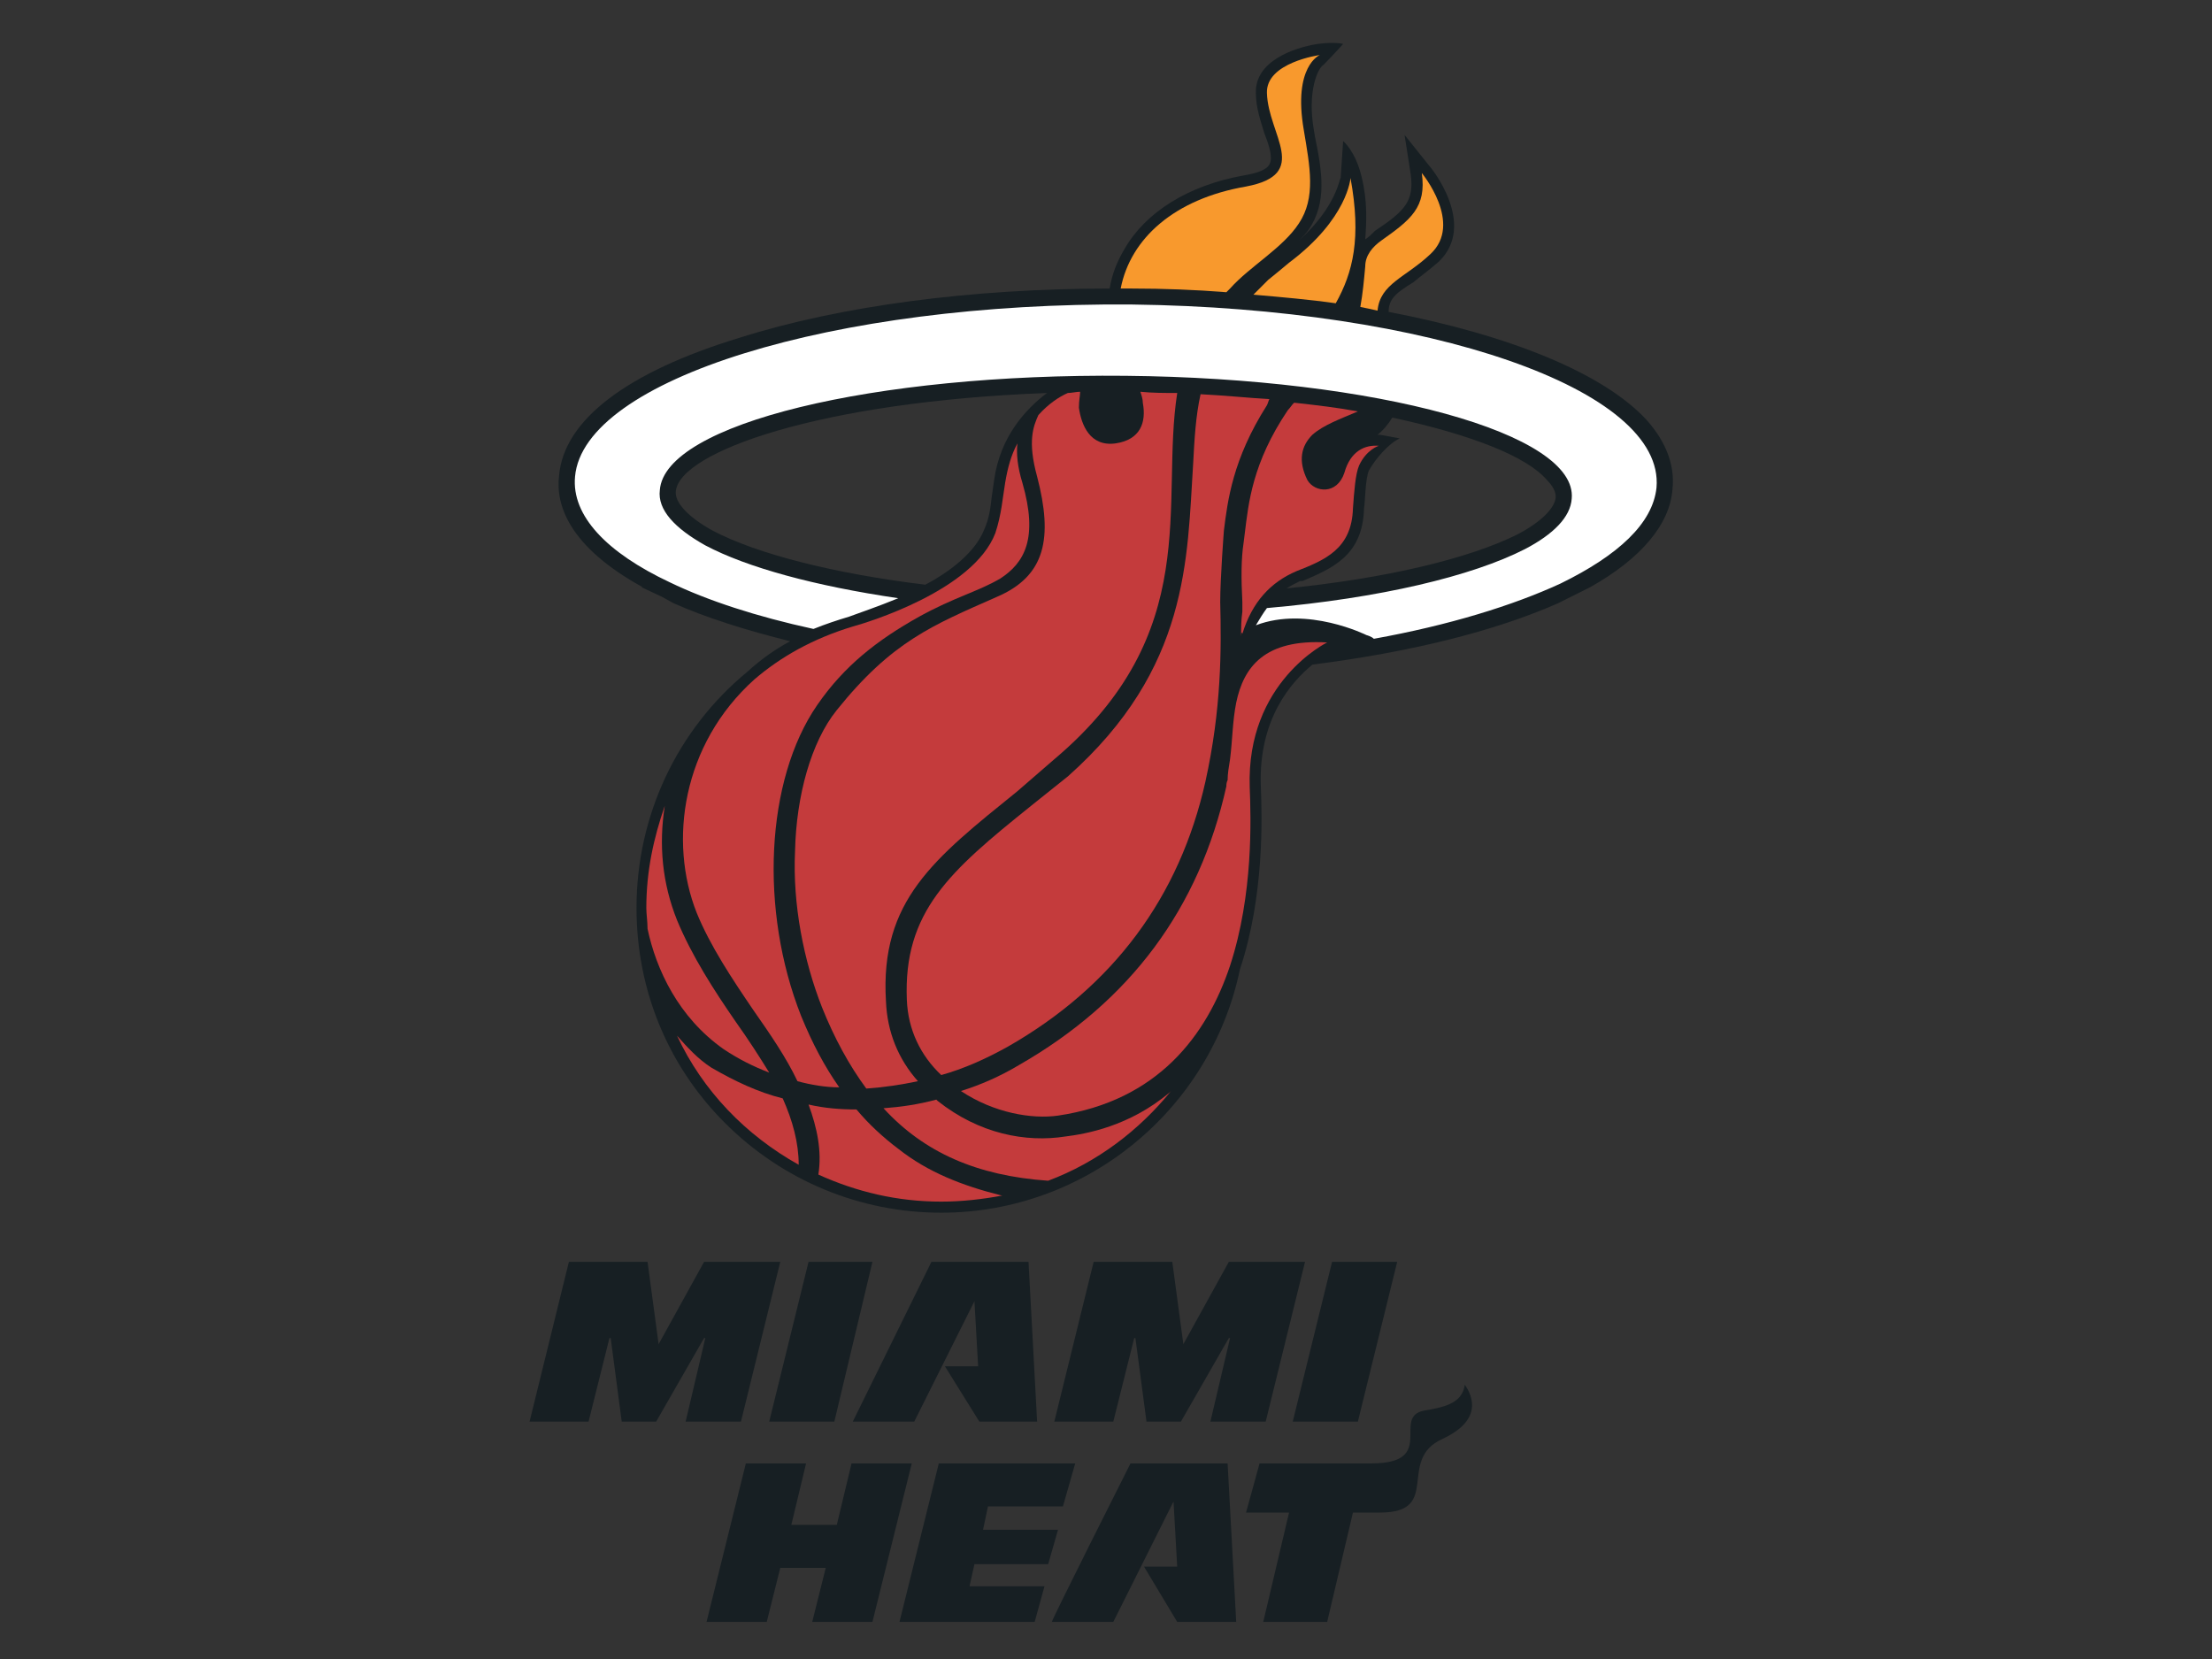
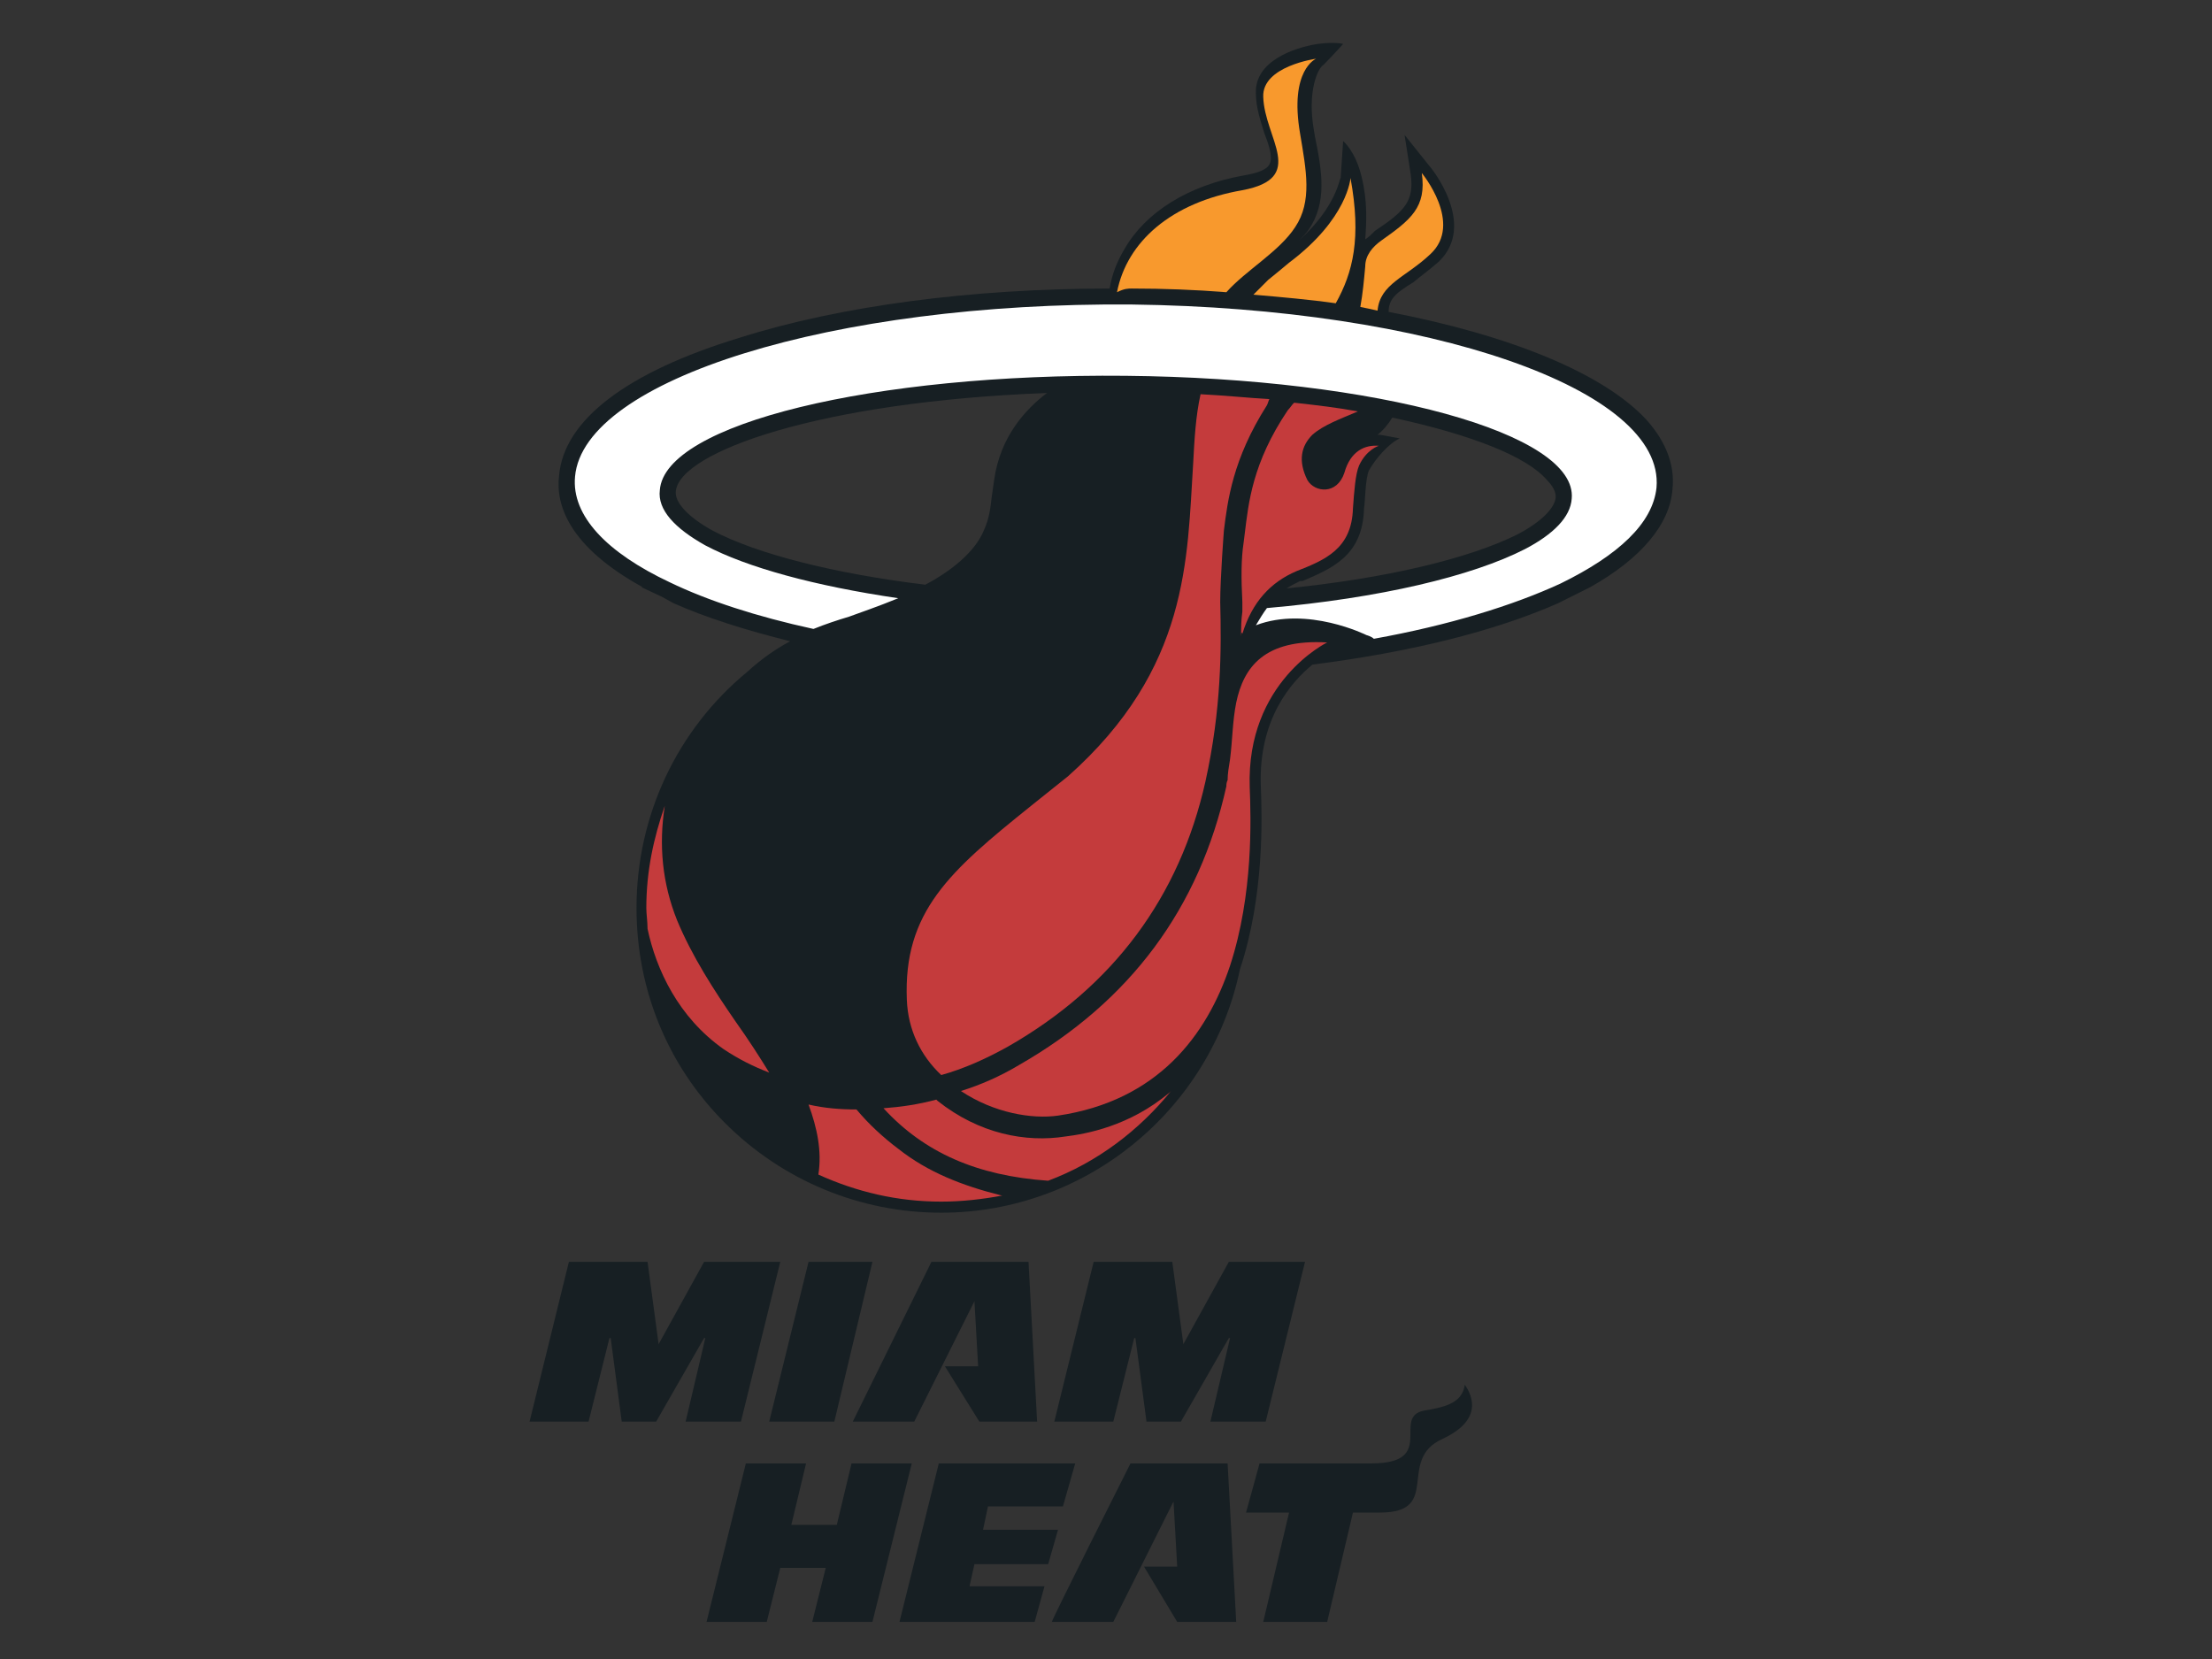
<svg xmlns="http://www.w3.org/2000/svg" version="1.1" id="Layer_1" x="0px" y="0px" width="288px" height="216px" viewBox="0 0 288 216" enable-background="new 0 0 288 216" xml:space="preserve">
  <rect x="0" y="0" width="288" height="216" fill="#333333" stroke="none" />
  <g>
    <path fill-rule="evenodd" clip-rule="evenodd" fill="#171F23" d="M214.396,54.687c-5.601-6.08-17.761-11.04-33.603-14.081   c0-1.76,1.12-2.56,3.201-3.84c0.96-0.8,2.079-1.601,3.359-2.72c4.96-4.8-0.961-12.16-1.28-12.48l-3.201-4l0.801,5.12   c0.479,3.521-0.801,4.8-4.64,7.36c-0.479,0.48-0.799,0.801-1.281,1.12c0.161-2.24,0.32-4.959-0.479-8.16   c-0.799-3.361-2.4-4.641-2.4-4.641l-0.319,4.8c-0.16,0-0.479,3.681-5.44,8.161c0.48-0.479,0.961-0.96,1.28-1.44   c2.4-3.52,1.76-7.521,0.8-12.16l-0.159-0.961c-0.801-4.799,0.48-7.839,1.28-8.32c0.96-0.959,2.559-2.719,2.559-2.719   s-0.959-0.32-3.358,0c-3.04,0.48-8.162,2.24-8.001,6.4c0,1.92,0.64,3.68,1.119,5.28c0.641,1.6,1.12,3.2,0.641,4   c-0.319,0.64-1.439,1.12-3.359,1.44c-7.201,1.28-12.801,4.8-15.521,9.6c-0.959,1.6-1.599,3.2-1.92,5.12   c-17.92,0-35.041,2.24-48.162,6.401c-14.719,4.48-22.88,10.72-23.52,17.921c-0.48,3.84,1.28,9.28,10.88,14.561h-0.16l2.72,1.28l0,0   l1.44,0.8l0,0c4.32,1.92,9.44,3.521,15.201,4.96c-2.08,1.12-3.841,2.4-5.601,4c-9.12,7.521-14.4,18.72-14.4,30.722   c0,10.56,4,20.481,11.521,28.001s17.601,11.68,28.161,11.68c18.722,0,35.041-13.279,38.883-31.68   c3.198-9.601,2.879-19.842,2.719-23.842c-0.319-8.8,4.001-13.6,6.72-15.841c12.642-1.6,23.681-4.321,32.003-8l0,0l1.279-0.64l0,0   l2.881-1.439l0,0c6.559-3.681,10.399-8.16,10.719-12.8C218.075,60.607,216.954,57.567,214.396,54.687L214.396,54.687z    M201.435,62.528c1.119,1.12,1.119,1.92,1.119,2.239c-0.159,1.44-1.92,3.2-4.96,4.8l0,0c-6.4,3.2-17.28,5.76-30.081,7.041   c0.479-0.321,1.12-0.641,1.76-0.96h0.32c3.681-1.6,7.841-3.2,8-9.44c0.159-0.96,0.159-3.84,0.642-4.96   c0.799-1.44,2.559-3.521,3.999-4.16c0.159,0-2.56-0.48-2.56-0.48c-0.161,0-0.32,0-0.32,0c0.8-0.64,1.439-1.44,1.919-2.24   C191.674,56.607,198.874,59.487,201.435,62.528L201.435,62.528z M87.99,63.968c0.48-5.121,18.721-11.681,48.322-12.801   c-2.721,2.081-6.081,5.601-6.881,11.361l-0.319,2.239c-0.161,1.44-0.32,2.72-0.96,4.16c-1.12,2.88-4.32,5.44-7.68,7.201   c-11.841-1.44-21.921-4-27.682-7.04l0,0C89.59,67.328,87.83,65.408,87.99,63.968L87.99,63.968z" />
    <path fill-rule="evenodd" clip-rule="evenodd" fill="#F8992D" d="M179.354,40.447c0.32-3.521,3.679-4.32,6.881-7.36   c4.319-4-1.12-10.561-1.12-10.561c0.64,4.48-1.441,6.081-5.28,8.801c-1.12,0.8-2.082,1.919-2.082,3.359   c-0.159,1.76-0.318,3.521-0.639,5.28C177.913,40.126,178.714,40.287,179.354,40.447L179.354,40.447z" />
    <path fill-rule="evenodd" clip-rule="evenodd" fill="#F8992D" d="M167.833,34.206c-0.96,0.801-1.92,1.6-2.721,2.24   c-0.641,0.64-1.279,1.281-1.919,1.92c3.68,0.32,7.359,0.64,10.72,1.121c2.239-4,3.359-8.48,1.92-16.321   C175.833,23.166,175.513,28.447,167.833,34.206L167.833,34.206z" />
-     <path fill-rule="evenodd" clip-rule="evenodd" fill="#F8992D" d="M147.352,37.566c4.16,0,8.321,0.161,12.32,0.481   c0.162-0.16,0.321-0.32,0.48-0.481c2.561-2.88,6.881-5.279,8.96-8.479c2.24-3.361,1.44-7.361,0.64-12.161   c-1.438-8.32,2.082-9.761,2.082-9.761s-7.042,0.96-6.881,4.96c0.159,5.441,5.76,10.561-2.721,12.16   c-9.281,1.601-15.041,6.721-16.32,13.28C146.392,37.566,146.872,37.566,147.352,37.566L147.352,37.566z" />
+     <path fill-rule="evenodd" clip-rule="evenodd" fill="#F8992D" d="M147.352,37.566c4.16,0,8.321,0.161,12.32,0.481   c2.561-2.88,6.881-5.279,8.96-8.479c2.24-3.361,1.44-7.361,0.64-12.161   c-1.438-8.32,2.082-9.761,2.082-9.761s-7.042,0.96-6.881,4.96c0.159,5.441,5.76,10.561-2.721,12.16   c-9.281,1.601-15.041,6.721-16.32,13.28C146.392,37.566,146.872,37.566,147.352,37.566L147.352,37.566z" />
    <polygon fill-rule="evenodd" clip-rule="evenodd" fill="#171F23" points="108.63,185.094 113.591,164.292 105.271,164.292    100.15,185.094 108.63,185.094  " />
    <polygon fill-rule="evenodd" clip-rule="evenodd" fill="#171F23" points="126.871,169.411 127.352,177.893 123.031,177.893    127.511,185.094 135.031,185.094 133.912,164.292 121.271,164.292 111.03,185.094 119.031,185.094 126.871,169.411    126.871,169.411  " />
    <polygon fill-rule="evenodd" clip-rule="evenodd" fill="#171F23" points="107.511,204.134 105.751,211.172 113.591,211.172    118.711,190.532 110.871,190.532 108.951,198.533 103.03,198.533 104.95,190.532 97.11,190.532 91.99,211.172 99.83,211.172    101.59,204.134 107.511,204.134  " />
    <polygon fill-rule="evenodd" clip-rule="evenodd" fill="#171F23" points="126.231,206.531 126.871,203.651 136.472,203.651    137.751,199.173 127.992,199.173 128.631,196.132 138.392,196.132 139.992,190.532 122.231,190.532 117.111,211.172    134.712,211.172 135.992,206.531 126.231,206.531  " />
-     <polygon fill-rule="evenodd" clip-rule="evenodd" fill="#171F23" points="176.793,185.094 181.913,164.292 173.434,164.292    168.313,185.094 176.793,185.094  " />
    <path fill-rule="evenodd" clip-rule="evenodd" fill="#171F23" d="M190.714,180.291c1.12,1.6,2.239,4.641-2.881,7.042   c-6.079,2.718,0,9.601-8.159,9.601h-3.521l-3.359,14.238h-8.321l3.361-14.238h-5.601l1.76-6.401h14.562   c8.64,0,2.56-6.079,6.88-6.88C188.474,183.171,190.395,182.531,190.714,180.291L190.714,180.291z" />
    <polygon fill-rule="evenodd" clip-rule="evenodd" fill="#171F23" points="85.75,175.011 84.31,164.292 74.069,164.292    68.949,185.094 76.63,185.094 79.35,174.213 79.51,174.213 80.95,185.094 85.43,185.094 91.67,174.213 91.83,174.213    89.27,185.094 96.471,185.094 101.59,164.292 91.67,164.292 85.75,175.011 85.75,175.011  " />
    <polygon fill-rule="evenodd" clip-rule="evenodd" fill="#171F23" points="154.072,175.011 152.632,164.292 142.392,164.292    137.271,185.094 144.951,185.094 147.672,174.213 147.831,174.213 149.272,185.094 153.752,185.094 159.993,174.213    160.152,174.213 157.592,185.094 164.792,185.094 169.913,164.292 159.993,164.292 154.072,175.011 154.072,175.011  " />
    <path fill-rule="evenodd" clip-rule="evenodd" fill="#171F23" d="M152.792,195.493l0.479,8.479h-4.319l4.319,7.199h7.682   l-1.119-20.64c0,0-12.802,0-12.643,0c0,0-10.4,20.64-10.24,20.64h8L152.792,195.493L152.792,195.493L152.792,195.493z" />
    <path fill-rule="evenodd" clip-rule="evenodd" fill="#C43B3C" d="M84.31,120.931c1.12,5.28,4,11.521,9.921,15.68   c1.919,1.279,3.839,2.239,5.92,3.041c-1.28-2.081-2.72-4.321-4.32-6.561c-2.88-4.162-5.76-8.641-7.68-13.281   c-1.92-4.8-2.4-9.76-1.601-14.881l0,0c-1.44,4.161-2.4,8.479-2.4,13.281C84.149,119.008,84.31,119.971,84.31,120.931L84.31,120.931   z" />
-     <path fill-rule="evenodd" clip-rule="evenodd" fill="#C43B3C" d="M90.709,118.85c1.761,4.32,4.641,8.642,7.36,12.642   c2.241,3.199,4.321,6.24,5.76,9.279c1.76,0.48,3.681,0.8,5.441,0.8c-1.92-2.721-3.52-5.762-4.96-9.281   c-5.44-13.76-4.64-30.72,2.08-40.48c3.521-5.12,7.84-8.48,13.28-11.521c4.641-2.56,7.521-3.2,10.561-4.96   c3.2-2.08,4.96-5.28,2.88-12.48c-0.64-2.08-0.8-3.839-0.64-5.12c-0.8,1.44-1.281,3.201-1.6,5.12l0,0   c-0.32,1.92-0.48,4.16-1.28,6.561c-2.88,7.521-16.801,11.68-18.562,12.161c-5.279,1.6-9.44,4-12.8,6.88   C88.79,96.929,87.03,109.569,90.709,118.85L90.709,118.85z" />
-     <path fill-rule="evenodd" clip-rule="evenodd" fill="#C43B3C" d="M148.471,51.007c0.161,0.479,0.322,0.959,0.322,1.44   c0.479,2.56-0.322,4.799-3.521,5.279c-3.361,0.479-4.48-2.399-4.801-4.64c0-0.96,0.161-1.6,0.161-2.08c-0.48,0-1.12,0.16-1.6,0.16   c-1.12,0.479-2.56,1.44-3.84,2.88c-0.641,1.44-1.44,3.36-0.161,8c2.081,8,1.12,12.96-5.28,15.681   c-8.321,3.68-13.601,5.76-20.8,14.721c-3.361,4.16-5.281,11.201-5.44,18.399c-0.32,6.882,1.12,14.242,3.52,20.323   c1.6,3.998,3.52,7.521,5.76,10.559c2.241-0.159,4.481-0.479,6.721-0.959c-2.561-2.881-4-6.399-4.161-10.4   c-0.8-13.121,6.241-18.562,17.121-27.361l4.8-4.16c19.521-16.48,13.761-33.282,16-47.682   C151.673,51.167,150.072,51.167,148.471,51.007L148.471,51.007z" />
    <path fill-rule="evenodd" clip-rule="evenodd" fill="#C43B3C" d="M156.312,51.327c-0.64,2.88-0.8,5.92-0.96,8.96   c-0.8,12.48-0.479,26.721-16.321,40.802l-4.8,3.84c-10.56,8.479-16.64,13.76-16.16,25.28c0.16,3.842,1.76,7.199,4.479,9.762   c2.88-0.801,5.761-2.081,8.64-3.681c13.76-7.84,22.401-19.521,25.762-34.562c2.079-9.44,2.079-17.121,1.919-23.36   c0-3.041,0.479-9.281,0.479-9.281c0.482-3.84,1.121-9.281,5.602-16.321c0.159-0.319,0.159-0.48,0.319-0.8   C162.553,51.807,159.513,51.487,156.312,51.327L156.312,51.327z" />
    <path fill-rule="evenodd" clip-rule="evenodd" fill="#C43B3C" d="M160.953,91.489L160.953,91.489L160.953,91.489   c-0.48,2.4-0.48,4.799-0.801,7.36c-0.159,0.959-0.318,1.92-0.318,2.72c-0.162,0.32-0.162,0.64-0.162,0.8   c-3.52,15.841-12.48,28.001-27.041,36.322c-2.4,1.438-4.96,2.56-7.52,3.357c4.319,2.882,9.279,3.682,12.64,3.203   c12.96-1.921,19.361-10.402,22.401-19.521c3.041-9.281,2.72-19.201,2.561-23.202c-0.48-13.76,10.08-18.881,10.08-18.881   C164.632,83.168,161.913,86.848,160.953,91.489L160.953,91.489z" />
    <path fill-rule="evenodd" clip-rule="evenodd" fill="#C43B3C" d="M152.312,142.211c-5.28,4.479-11.04,5.439-13.601,5.759   c-5.12,0.802-11.2-0.319-16.641-4.639l-0.16-0.161c-2.4,0.64-4.64,0.961-6.88,1.122c5.28,5.758,12.16,8.799,21.44,9.438l0,0l0,0   c6.4-2.4,11.842-6.561,16-11.682L152.312,142.211L152.312,142.211z" />
-     <path fill-rule="evenodd" clip-rule="evenodd" fill="#C43B3C" d="M103.99,151.65c0-2.879-0.799-5.759-2.08-8.641   c-3.201-0.799-6.241-2.239-9.281-3.998c-1.76-1.122-3.2-2.722-4.48-4.162l0,0C91.51,142.049,97.11,147.811,103.99,151.65   L103.99,151.65L103.99,151.65z" />
    <path fill-rule="evenodd" clip-rule="evenodd" fill="#C43B3C" d="M130.391,155.651c-5.12-1.28-9.6-3.041-13.44-6.08   c-1.919-1.44-3.84-3.201-5.439-5.121c-2.081,0-4.161-0.158-6.241-0.641c1.12,3.041,1.76,6.082,1.28,9.12l0,0   c4.96,2.243,10.24,3.521,16,3.521c2.72,0,5.441-0.319,8.001-0.8C130.552,155.651,130.552,155.651,130.391,155.651L130.391,155.651z   " />
    <path fill-rule="evenodd" clip-rule="evenodd" fill="#C43B3C" d="M175.033,61.567c-0.96,2.88-3.841,2.561-4.801,0.96   c-1.279-2.561-0.8-4.48,0.64-5.92c1.441-1.28,3.681-2.081,5.921-3.04l0,0c-2.561-0.48-5.279-0.801-8.16-1.12   c-0.159,0-0.159,0-0.159,0c-0.32,0.319-0.481,0.639-0.801,0.959c-4.641,6.88-5.12,12.16-5.6,16l-0.16,1.279   c-0.321,2.081-0.321,4.641-0.16,7.682c0,0.48,0,0.959,0,1.279c-0.161,1.12-0.161,2.08-0.161,3.2l0,0   c0-0.479,0.161-0.641,0.161-0.32c1.279-4.16,3.681-6.72,7.04-8.161c3.681-1.439,7.199-2.879,7.359-8.16   c0.16-2.24,0.321-4.48,0.801-5.601c0.96-2.08,2.56-2.56,2.56-2.56C177.752,57.887,175.833,58.687,175.033,61.567L175.033,61.567z" />
    <path fill-rule="evenodd" clip-rule="evenodd" fill="#FFFFFF" d="M147.352,39.646c-38.881-0.32-71.362,9.761-72.482,22.401   c-0.479,5.12,4.16,9.92,12.321,13.761c4.96,2.4,11.36,4.48,18.721,6.08c1.601-0.64,3.041-1.12,4.64-1.6   c1.28-0.479,3.68-1.28,6.4-2.4c-10.88-1.6-19.681-4-25.121-6.88c-4-2.24-6.24-4.641-5.92-7.201   c0.639-8.64,27.84-15.2,60.643-14.879c32.801,0.32,58.881,7.52,58.082,16c-0.161,2.4-2.4,4.64-6.081,6.561   c-6.88,3.52-18.88,6.399-33.601,7.68c-0.481,0.64-0.961,1.44-1.44,2.24c6.72-2.56,14.4,1.28,14.4,1.28s0.641,0.16,0.96,0.48   c9.761-1.76,18.081-4.32,24.321-7.201c7.52-3.68,12-7.84,12.48-12.48C216.795,50.688,186.073,40.126,147.352,39.646L147.352,39.646   z" />
  </g>
</svg>